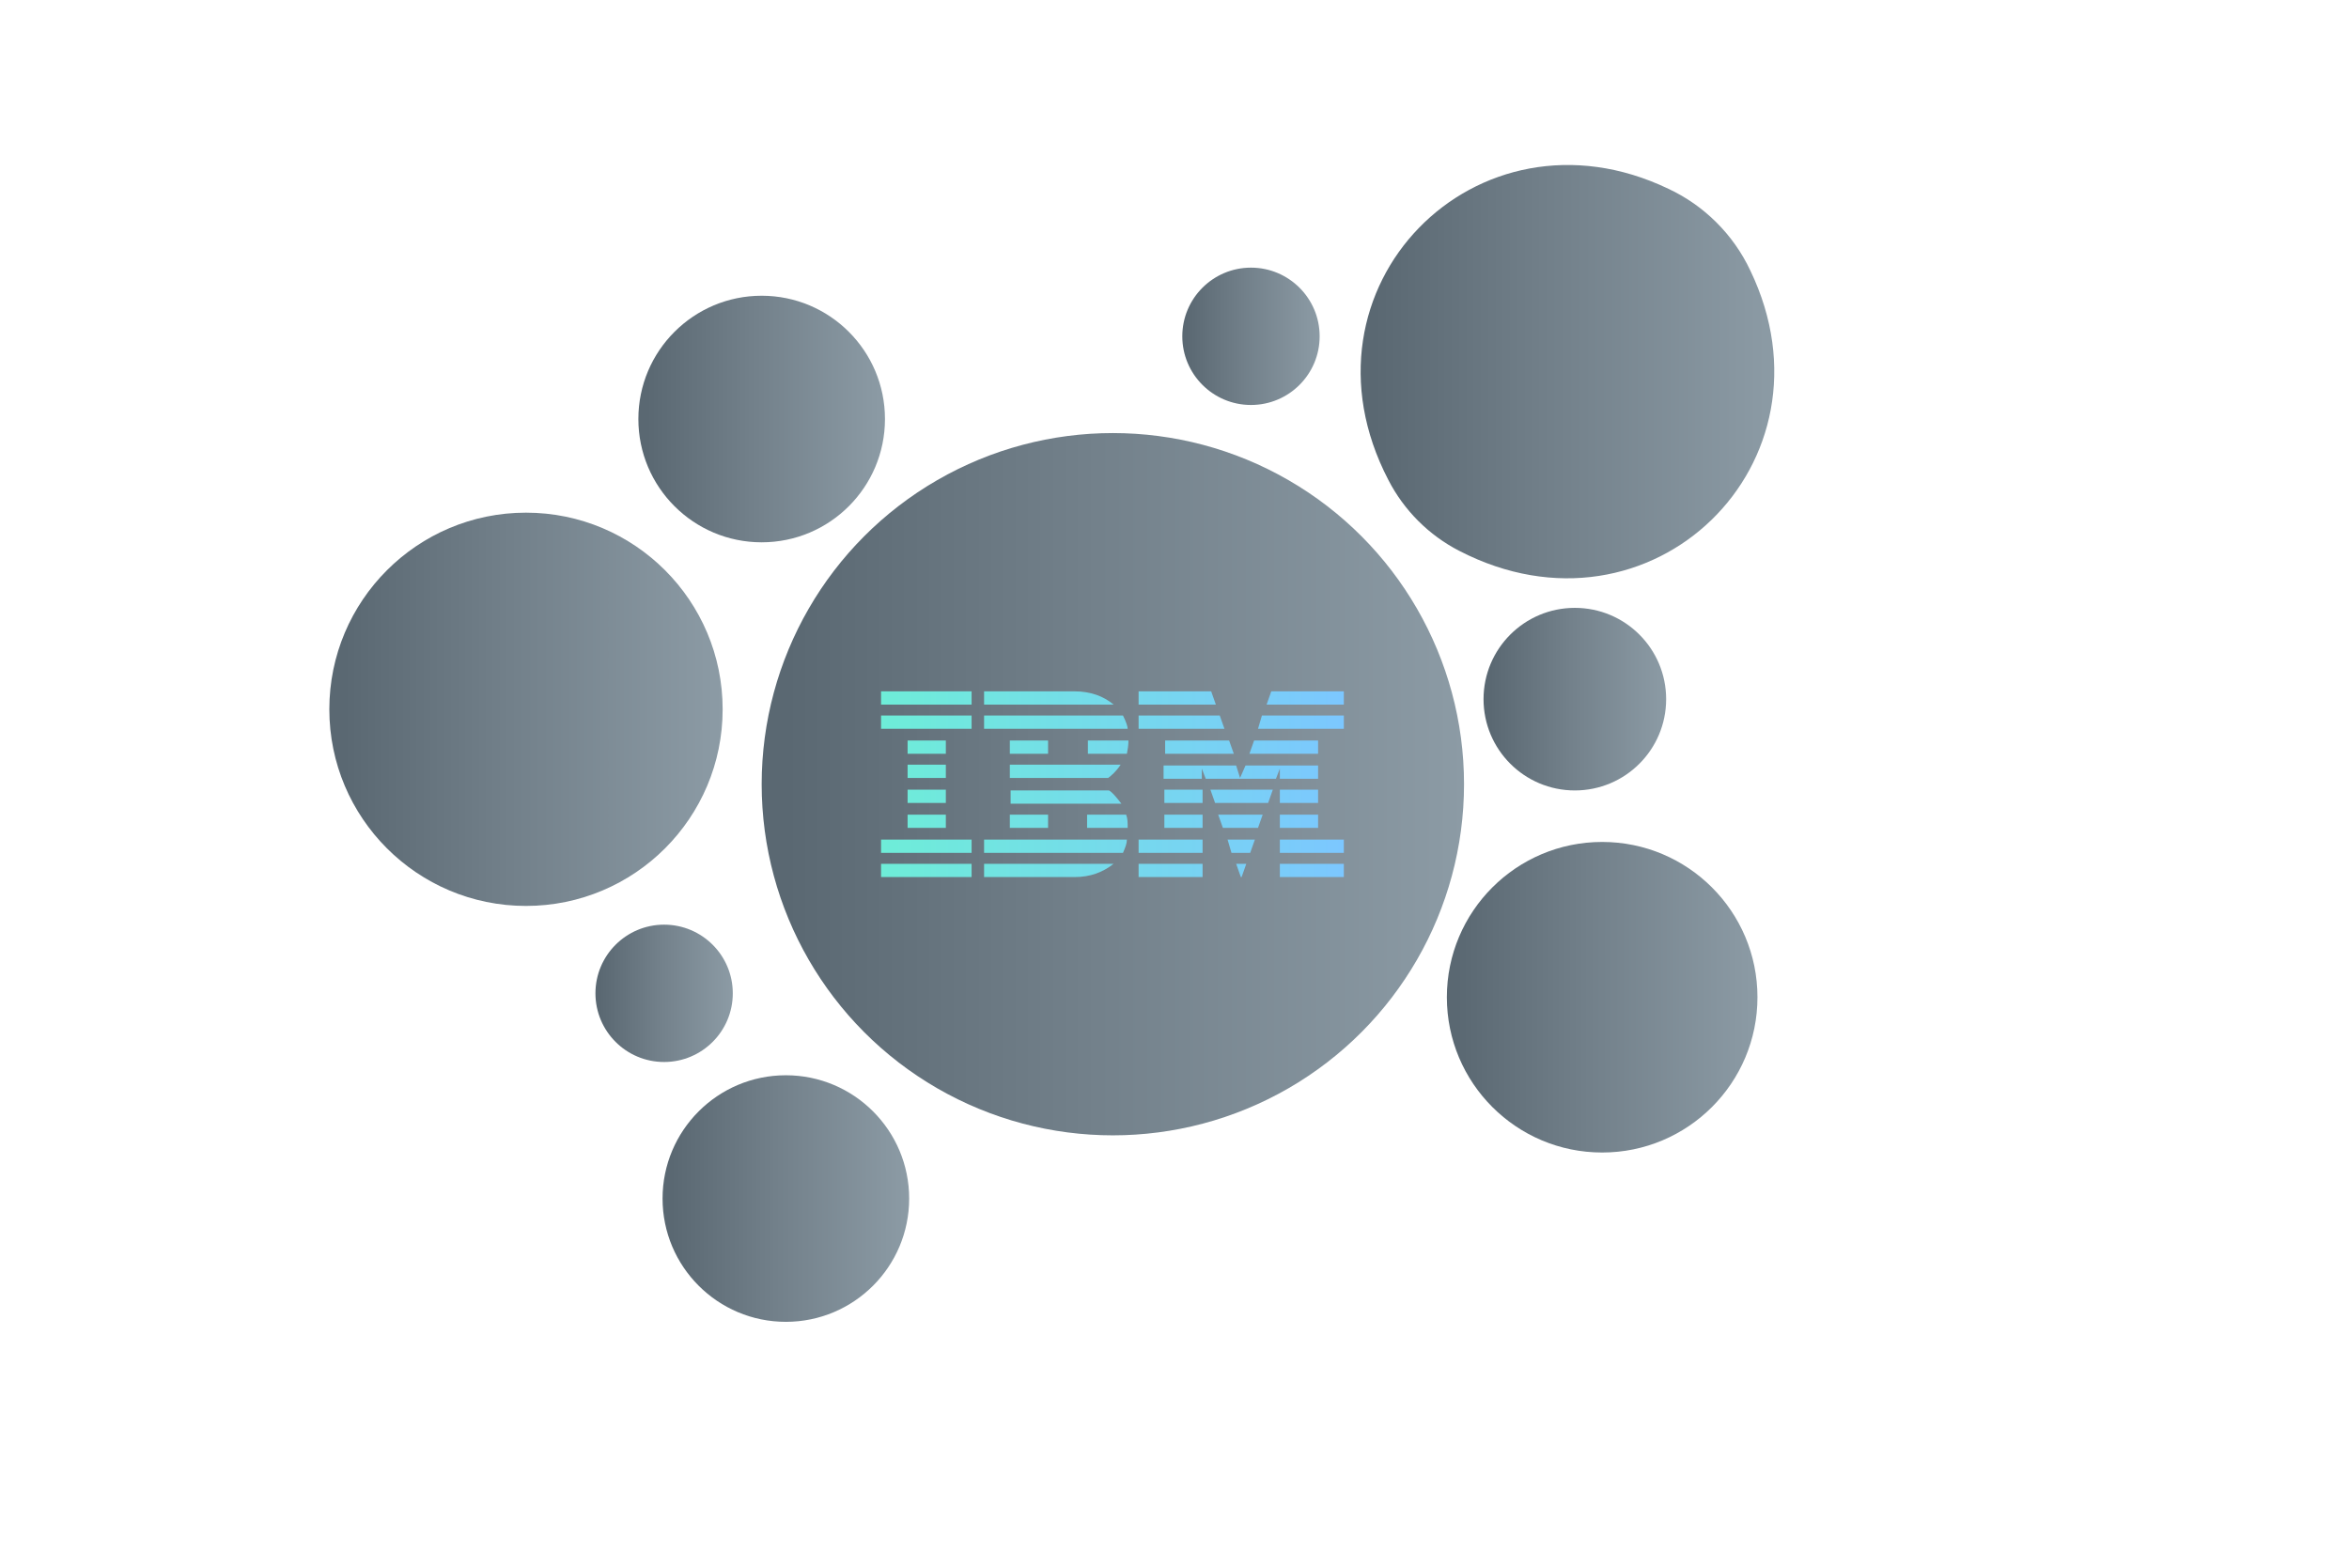
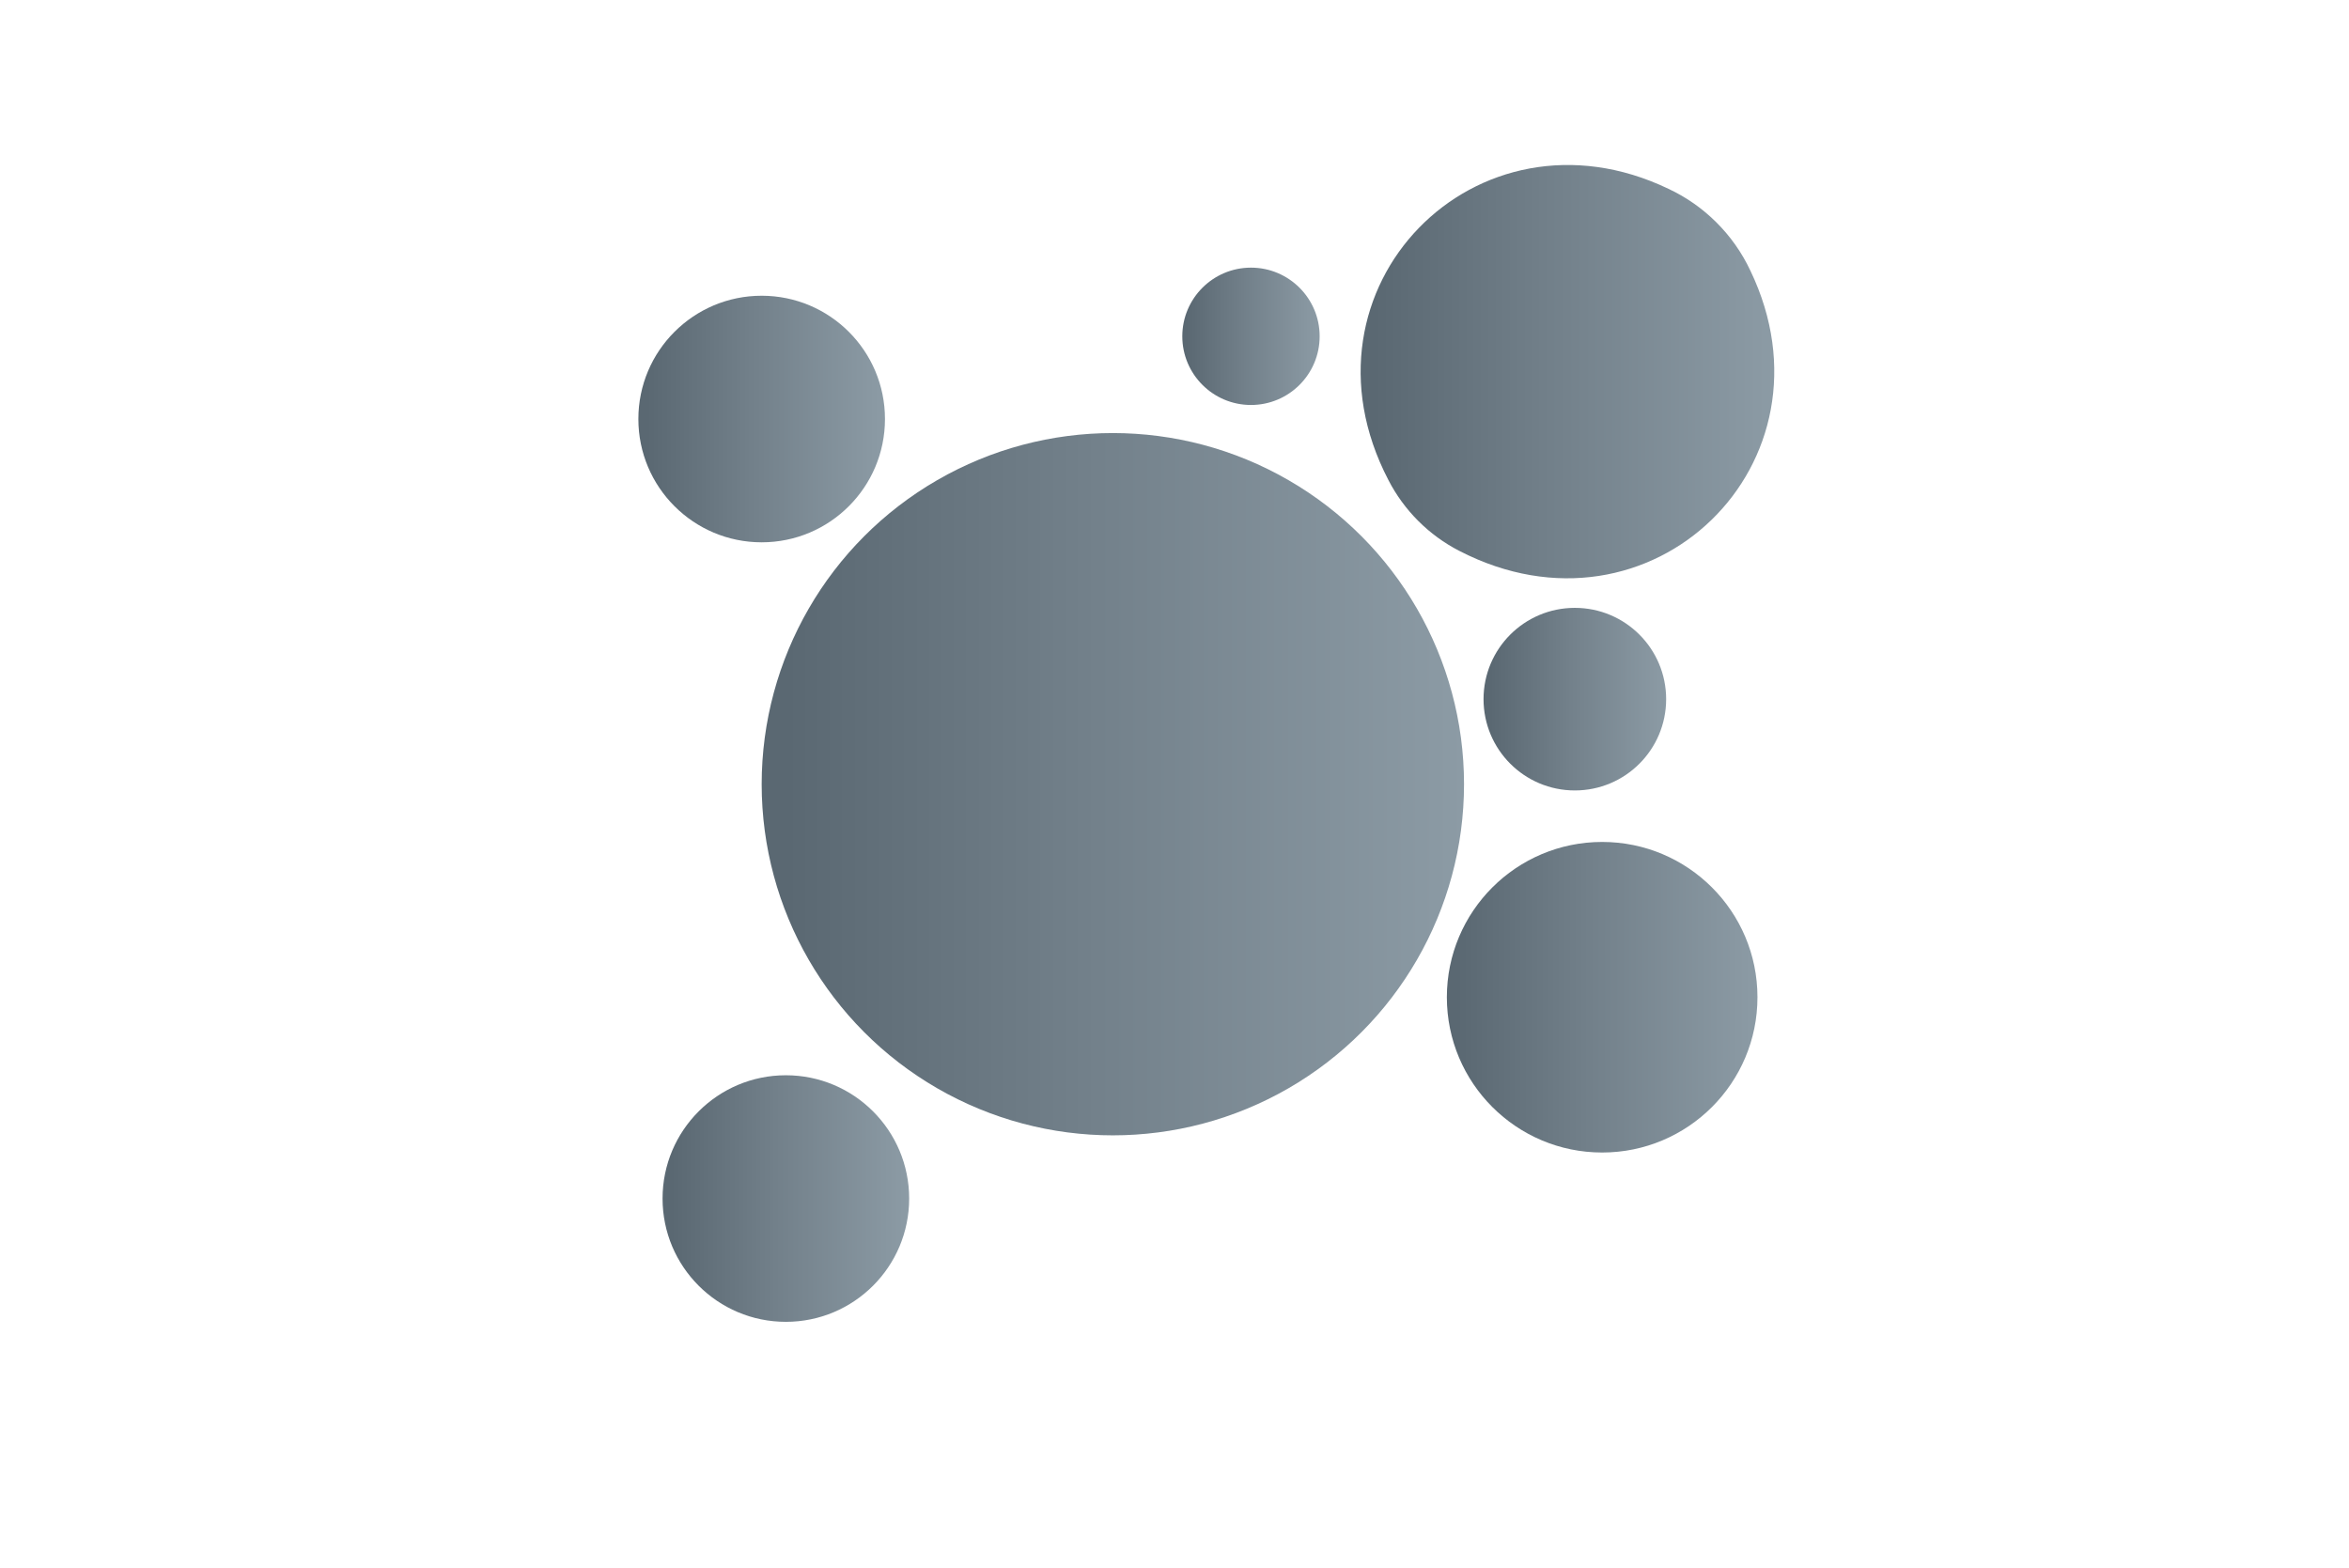
<svg xmlns="http://www.w3.org/2000/svg" version="1.1" x="0px" y="0px" viewBox="0 0 301 201" enable-background="new 0 0 301 201" xml:space="preserve">
  <g id="locked">
    <linearGradient id="SVGID_1_" gradientUnits="userSpaceOnUse" x1="42.255" y1="90.926" x2="92.58" y2="90.926">
      <stop offset="3.553492e-02" style="stop-color:#5A6872" />
      <stop offset="0.459" style="stop-color:#72808A" />
      <stop offset="1" style="stop-color:#8C9BA5" />
    </linearGradient>
-     <circle fill="url(#SVGID_1_)" cx="67.4" cy="90.9" r="25.2" />
    <linearGradient id="SVGID_2_" gradientUnits="userSpaceOnUse" x1="81.825" y1="53.675" x2="113.335" y2="53.675">
      <stop offset="3.553492e-02" style="stop-color:#5A6872" />
      <stop offset="0.459" style="stop-color:#72808A" />
      <stop offset="1" style="stop-color:#8C9BA5" />
    </linearGradient>
    <circle fill="url(#SVGID_2_)" cx="97.6" cy="53.7" r="15.8" />
    <linearGradient id="SVGID_3_" gradientUnits="userSpaceOnUse" x1="84.922" y1="153.57" x2="116.432" y2="153.57">
      <stop offset="3.553492e-02" style="stop-color:#5A6872" />
      <stop offset="0.459" style="stop-color:#72808A" />
      <stop offset="1" style="stop-color:#8C9BA5" />
    </linearGradient>
    <circle fill="url(#SVGID_3_)" cx="100.7" cy="153.6" r="15.8" />
    <linearGradient id="SVGID_4_" gradientUnits="userSpaceOnUse" x1="174.316" y1="47.553" x2="227.335" y2="47.553">
      <stop offset="3.553492e-02" style="stop-color:#5A6872" />
      <stop offset="0.459" style="stop-color:#72808A" />
      <stop offset="1" style="stop-color:#8C9BA5" />
    </linearGradient>
    <path fill="url(#SVGID_4_)" d="M224.3,34.7c11.8,24.6-12.7,48.6-37.3,35.9c-3.9-2-7.1-5.2-9.1-9.1c-12.8-24.6,11.3-49.1,35.9-37.3   C218.3,26.3,222.1,30,224.3,34.7z" />
    <linearGradient id="SVGID_5_" gradientUnits="userSpaceOnUse" x1="97.58" y1="100.5" x2="187.597" y2="100.5">
      <stop offset="3.553492e-02" style="stop-color:#5A6872" />
      <stop offset="0.459" style="stop-color:#72808A" />
      <stop offset="1" style="stop-color:#8C9BA5" />
    </linearGradient>
    <circle fill="url(#SVGID_5_)" cx="142.6" cy="100.5" r="45" />
    <linearGradient id="SVGID_6_" gradientUnits="userSpaceOnUse" x1="190.147" y1="89.618" x2="213.496" y2="89.618">
      <stop offset="3.553492e-02" style="stop-color:#5A6872" />
      <stop offset="0.459" style="stop-color:#72808A" />
      <stop offset="1" style="stop-color:#8C9BA5" />
    </linearGradient>
    <circle fill="url(#SVGID_6_)" cx="201.8" cy="89.6" r="11.7" />
    <linearGradient id="SVGID_7_" gradientUnits="userSpaceOnUse" x1="185.333" y1="127.842" x2="225.194" y2="127.842">
      <stop offset="3.553492e-02" style="stop-color:#5A6872" />
      <stop offset="0.459" style="stop-color:#72808A" />
      <stop offset="1" style="stop-color:#8C9BA5" />
    </linearGradient>
    <circle fill="url(#SVGID_7_)" cx="205.3" cy="127.8" r="19.9" />
    <linearGradient id="SVGID_8_" gradientUnits="userSpaceOnUse" x1="76.243" y1="127.309" x2="93.921" y2="127.309">
      <stop offset="3.553492e-02" style="stop-color:#5A6872" />
      <stop offset="0.459" style="stop-color:#72808A" />
      <stop offset="1" style="stop-color:#8C9BA5" />
    </linearGradient>
-     <circle fill="url(#SVGID_8_)" cx="85.1" cy="127.3" r="8.8" />
    <linearGradient id="SVGID_9_" gradientUnits="userSpaceOnUse" x1="151.416" y1="43.093" x2="169.095" y2="43.093">
      <stop offset="3.553492e-02" style="stop-color:#5A6872" />
      <stop offset="0.459" style="stop-color:#72808A" />
      <stop offset="1" style="stop-color:#8C9BA5" />
    </linearGradient>
    <circle fill="url(#SVGID_9_)" cx="160.3" cy="43.1" r="8.8" />
    <g>
      <linearGradient id="SVGID_10_" gradientUnits="userSpaceOnUse" x1="112.923" y1="100.5" x2="172.254" y2="100.5">
        <stop offset="0" style="stop-color:#6EEDD8" />
        <stop offset="1" style="stop-color:#7CC7FF" />
      </linearGradient>
-       <path fill="url(#SVGID_10_)" d="M112.9,90.3v-1.7h11.6v1.7H112.9z M112.9,93.4v-1.7h11.6v1.7H112.9z M112.9,109.3v-1.7h11.6v1.7    H112.9z M112.9,112.4v-1.7h11.6v1.7H112.9z M116.3,96.6v-1.7h4.9v1.7H116.3z M116.3,99.7v-1.7h4.9v1.7H116.3z M116.3,102.9v-1.7    h4.9v1.7H116.3z M116.3,106.1v-1.7h4.9v1.7H116.3z M126.1,90.3v-1.7h9.9h1.7c2,0,3.7,0.6,5,1.7H126.1z M126.1,91.7h17.8    c0.4,0.8,0.6,1.4,0.6,1.7h-18.4V91.7z M126.1,107.6h18.3c0,0.5-0.2,1-0.5,1.7h-17.8V107.6z M126.1,110.7h16.6    c-1.4,1.1-3,1.7-5,1.7H136h-9.9V110.7z M129.4,96.6v-1.7h4.9v1.7H129.4z M129.4,99.7v-1.7h14.2c-0.6,0.9-1.2,1.4-1.6,1.7H129.4z     M129.4,101.3h12.7c0.4,0.2,0.9,0.8,1.6,1.7h-14.2V101.3z M129.4,106.1v-1.7h4.9v1.7H129.4z M139.3,94.9h5.3    c0,0.6-0.1,1.2-0.2,1.7h-5V94.9z M139.3,106.1v-1.7h5c0.2,0.5,0.2,1,0.2,1.7H139.3z M155.2,88.6l0.6,1.7h-9.9v-1.7H155.2z     M156.3,91.7l0.6,1.7h-11v-1.7H156.3z M145.9,109.3v-1.7h8.2v1.7H145.9z M145.9,112.4v-1.7h8.2v1.7H145.9z M157.5,94.9l0.6,1.7    h-8.8v-1.7H157.5z M159.6,98.1h9.3v1.7H164v-1.3l-0.5,1.3h-9l-0.5-1.3v1.3h-4.9v-1.7h9.3l0.5,1.6L159.6,98.1z M149.2,102.9v-1.7    h4.9v1.7H149.2z M149.2,106.1v-1.7h4.9v1.7H149.2z M155.7,102.9l-0.6-1.7h8l-0.6,1.7H155.7z M156.7,106.1l-0.6-1.7h5.7l-0.6,1.7    H156.7z M157.8,109.3l-0.5-1.7h3.5l-0.6,1.7H157.8z M159,112.4l-0.6-1.7h1.3l-0.6,1.7H159z M160.7,94.9h8.2v1.7h-8.8L160.7,94.9z     M161.7,91.7h10.5v1.7h-11L161.7,91.7z M162.9,88.6h9.3v1.7h-9.9L162.9,88.6z M164,102.9v-1.7h4.9v1.7H164z M164,106.1v-1.7h4.9    v1.7H164z M164,109.3v-1.7h8.2v1.7H164z M164,112.4v-1.7h8.2v1.7H164z" />
    </g>
  </g>
  <g id="Layer_1">
</g>
</svg>